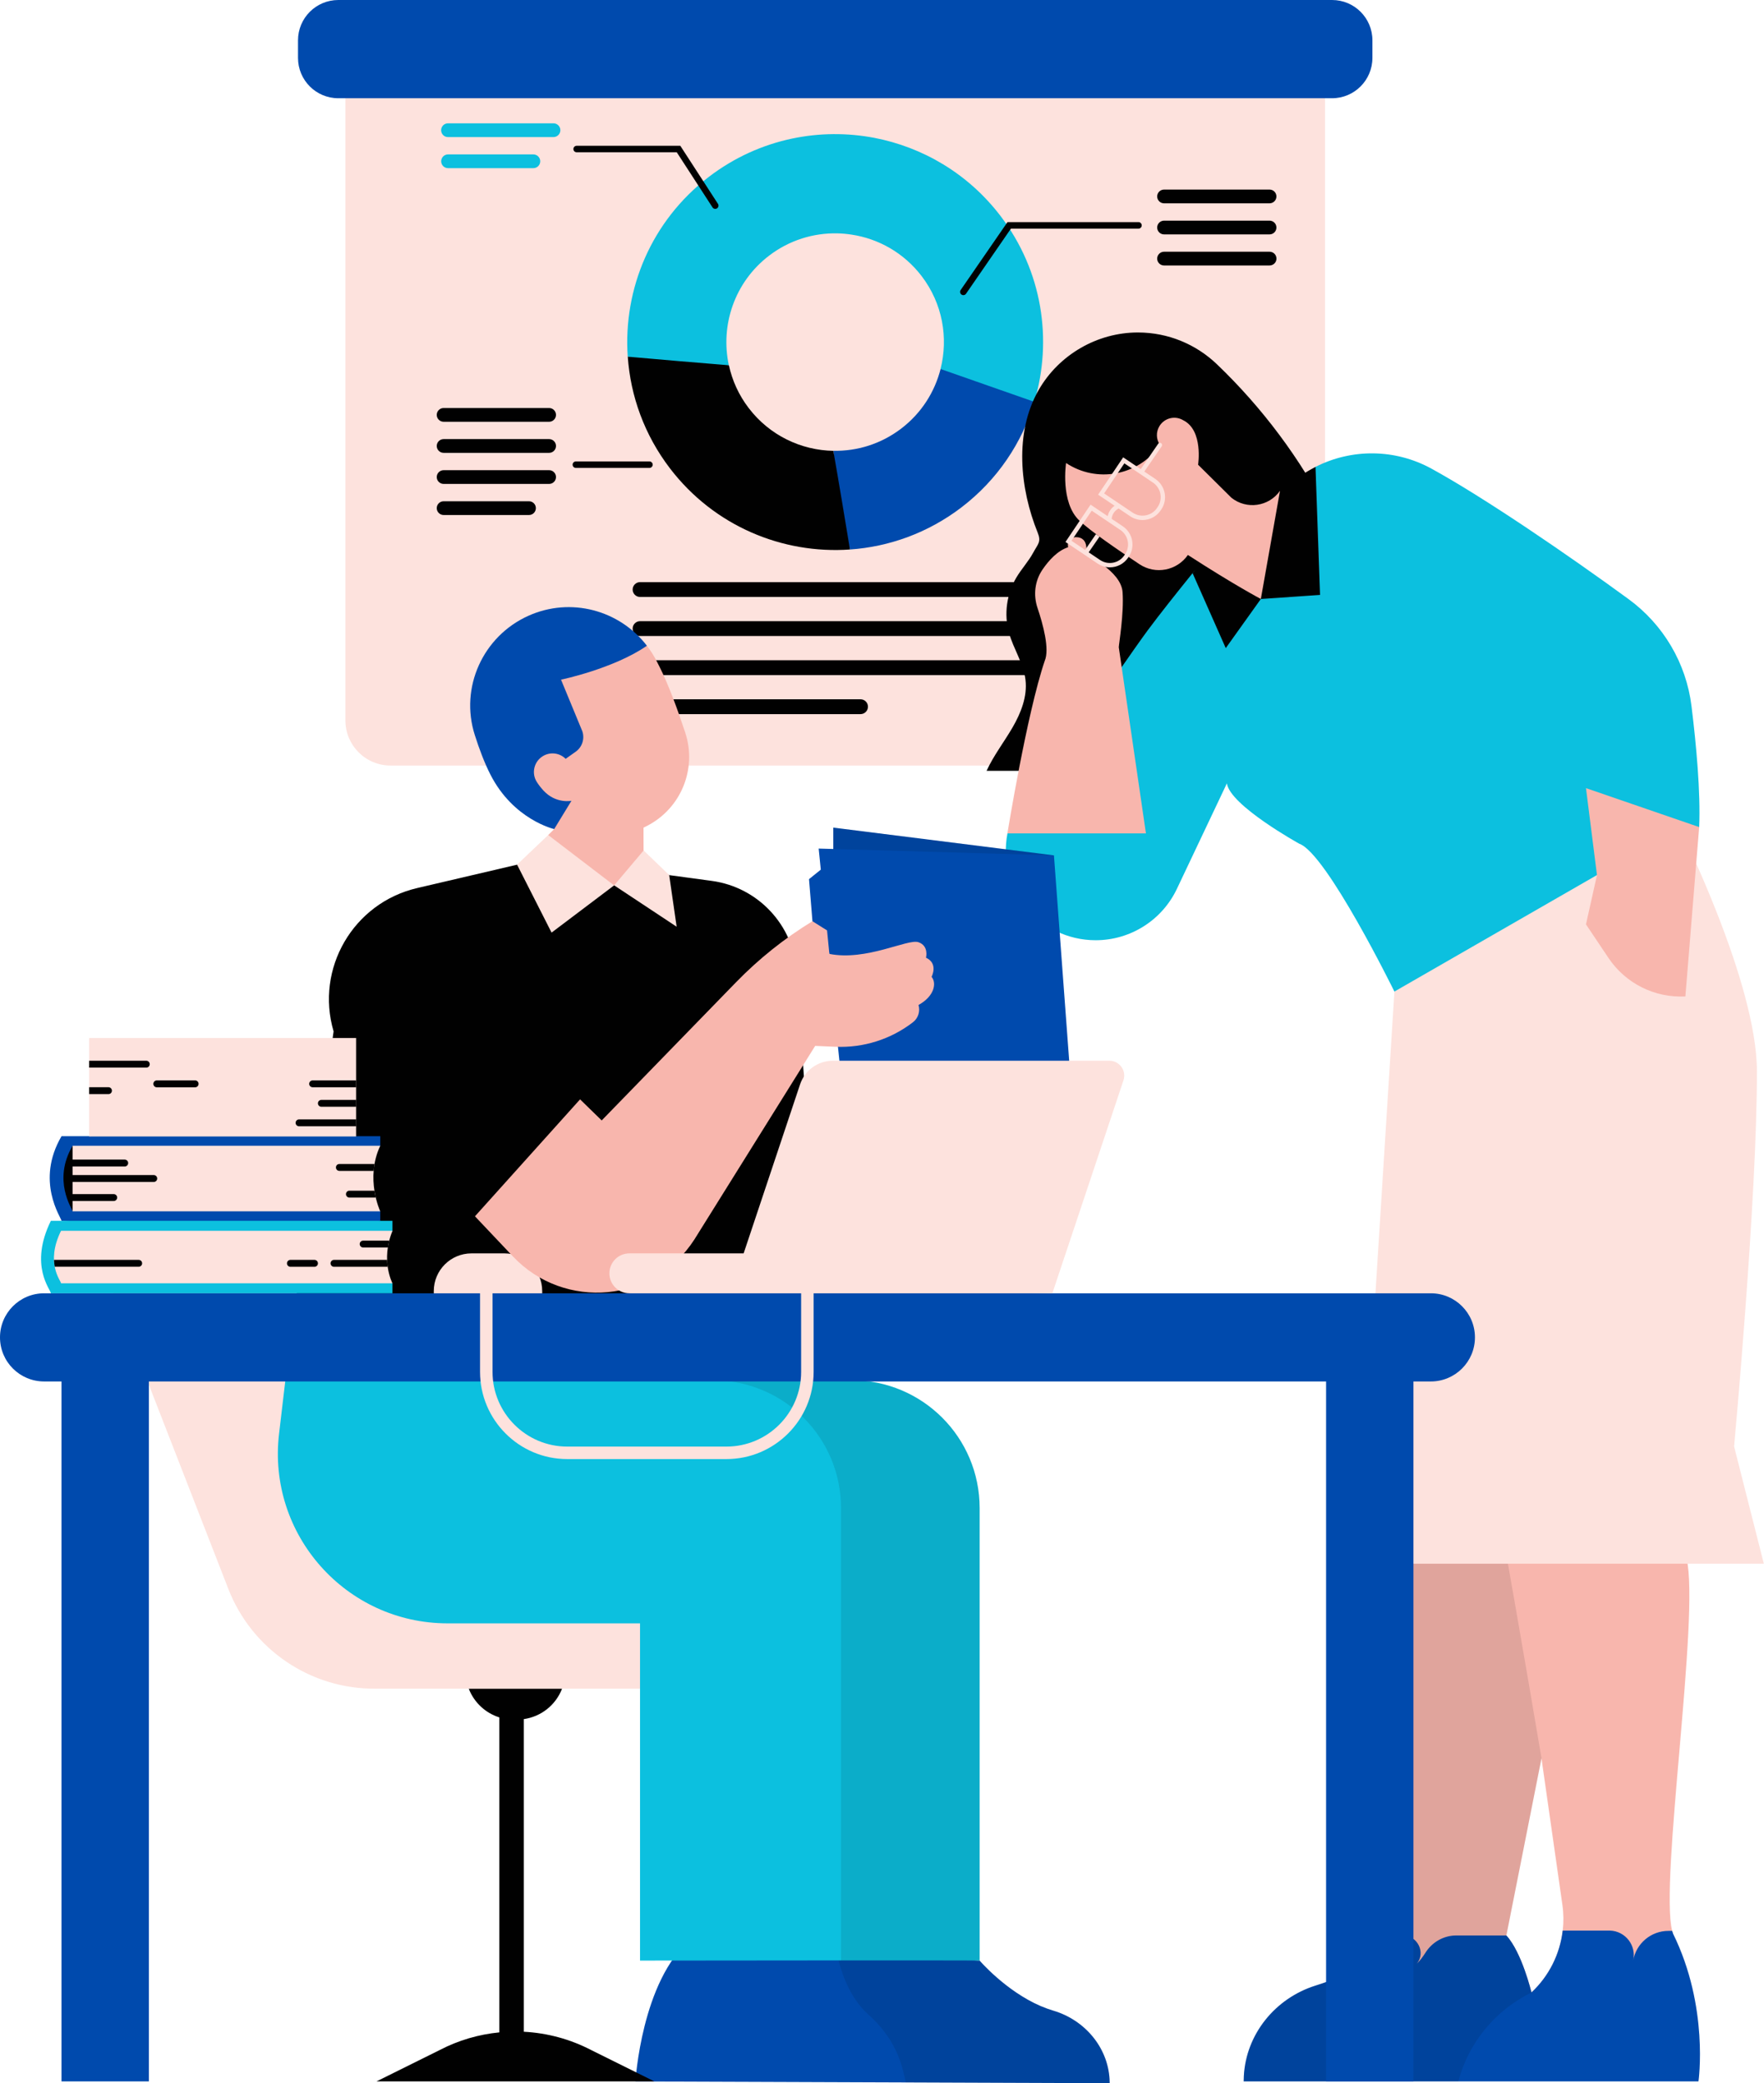
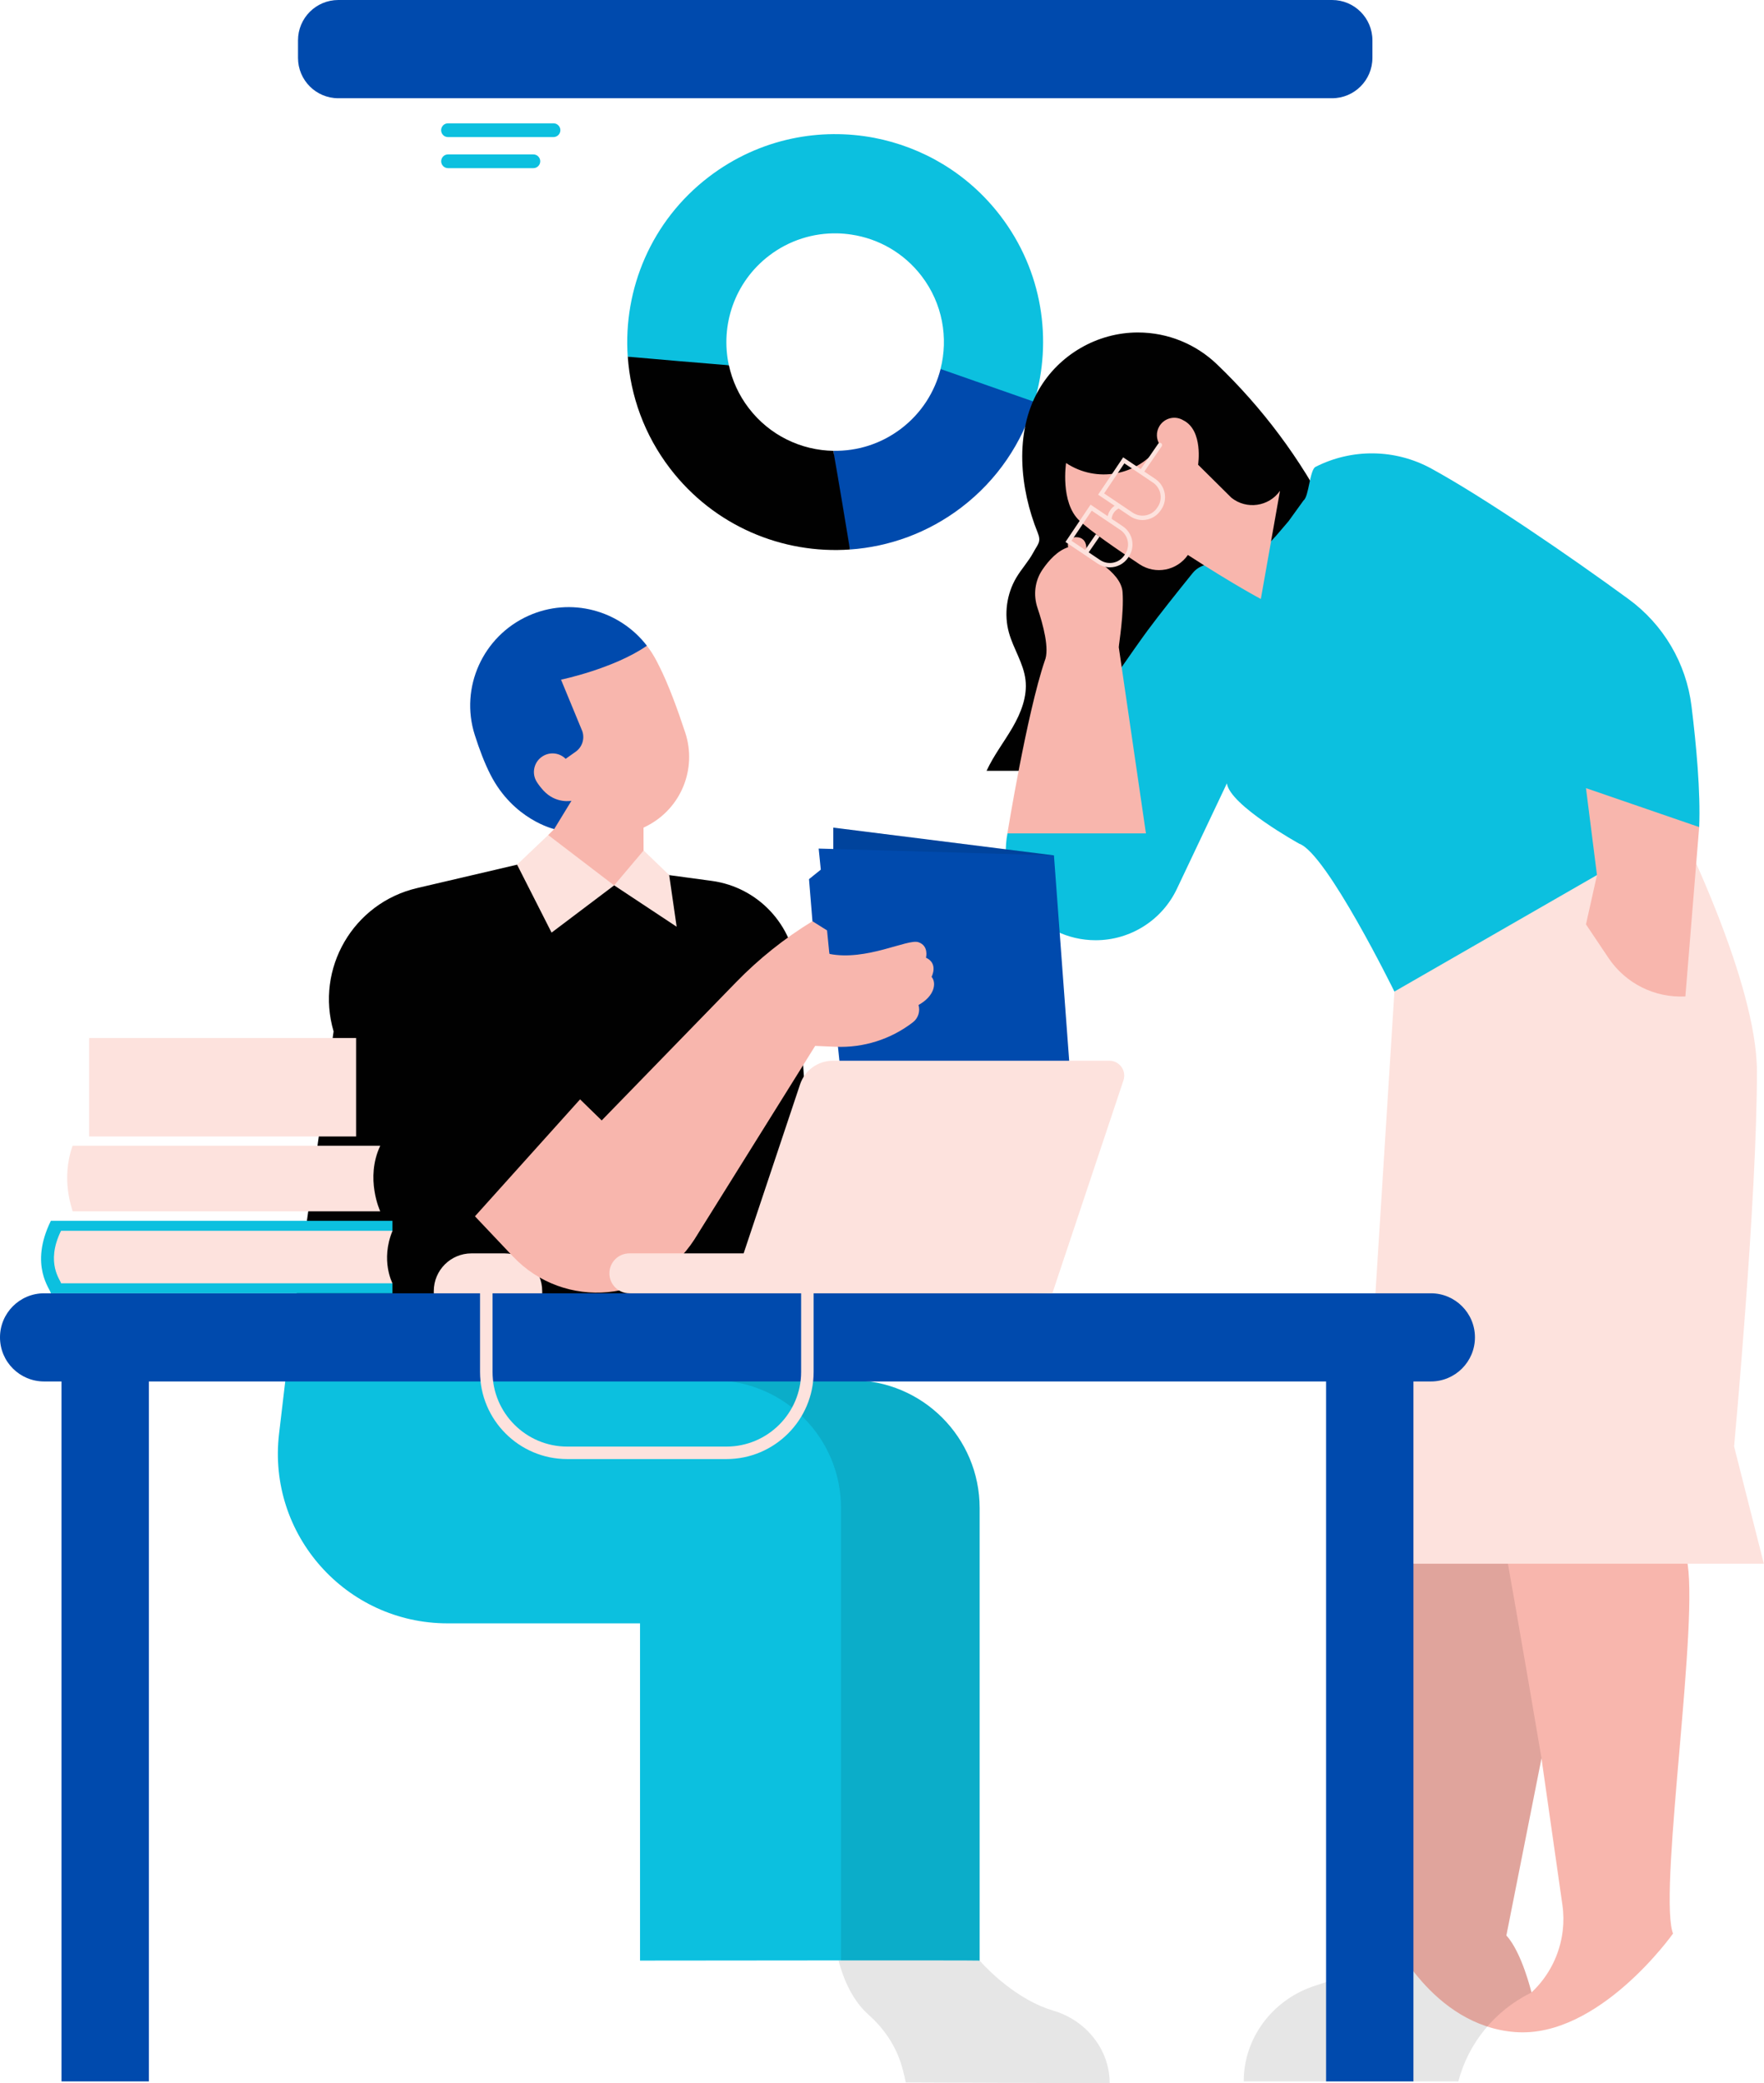
<svg xmlns="http://www.w3.org/2000/svg" fill="#000000" height="500" preserveAspectRatio="xMidYMid meet" version="1" viewBox="0.0 0.0 423.4 500.0" width="423.4" zoomAndPan="magnify">
  <g id="change1_1">
-     <path d="M307.2,183.74H93.73c-5.98,0-10.83-4.85-10.83-10.83V18c0-5.98,4.85-10.83,10.83-10.83H307.2 c5.98,0,10.83,4.85,10.83,10.83v154.92C318.03,178.89,313.18,183.74,307.2,183.74z M27.49,311.2l27.31,70.15 c5.67,14.57,19.76,24.11,35.39,23.96h22.33l14,5.56l8.26-5.56h80.59c3.53,0,6.39-2.86,6.39-6.39l0,0c0-3.53-2.86-6.39-6.39-6.39 h-22.77c-13.57,0-25.75-8.31-30.7-20.95l-24.35-62.17c-4.96-12.67-17.23-20.96-30.84-20.83l-64.33,0.59 C31.09,289.28,23.39,300.66,27.49,311.2" fill="#fde2dd" />
-   </g>
+     </g>
  <g id="change2_1">
    <path d="M240.12,51.8c10.1,13.21,12.57,29.85,8.14,44.64l-9.1,4.83l-13.41-12.71c1.9-7.47,0.5-15.71-4.55-22.31 c-4.28-5.59-10.37-8.97-16.82-9.94c-1.13-0.17-2.26-0.28-3.41-0.3c-5.7-0.12-11.49,1.62-16.37,5.35 c-8.31,6.35-11.74,16.72-9.66,26.31c-2.33-0.18-4.43,5.92-7.22,5.68c-5.4-0.45-11.88-7.29-17.05-7.75 c-1.12-16.17,5.63-32.58,19.48-43.16c6.1-4.66,12.93-7.7,19.97-9.18c6.51-1.37,13.2-1.41,19.67-0.19 C221.44,35.3,232.35,41.64,240.12,51.8z" fill="#0cc0df" />
  </g>
  <g id="change3_1">
    <path d="M216.32,102.86c4.86-3.71,8.04-8.8,9.44-14.29l22.51,7.88c-2.91,9.74-8.8,18.68-17.49,25.32 c-8.05,6.15-17.36,9.46-26.76,10.12c-0.45-2.72-4.57-6.37-5.1-9.55c-0.86-5.16,1.85-9.97,1.11-14.14 C205.7,108.31,211.45,106.58,216.32,102.86z" fill="#004aad" />
  </g>
  <g id="change4_1">
    <path d="M401.56,464.09c-0.07-0.19-0.14-0.4-0.2-0.64c-3.04-11.81,6.66-75.46,3.47-89.33 c-3.25-14.15-72.87-2.78-72.87-2.78l3.34,90.82c0,0-0.43,0.96-1.42,2.4c0,0,9.77,21.67,29.84,23.17 C383.78,489.23,401.56,464.09,401.56,464.09z M367.59,478.22c0,0-2.32-9.65-6.03-13.67l8.43-42.52c1.92,13.44,3.77,26.38,5.02,35.17 c0.3,2.08,0.32,4.15,0.08,6.18C374.43,469.03,371.79,474.31,367.59,478.22z" fill="#f8b6ad" />
  </g>
  <g id="change5_1">
    <path d="M204.01,131.89c-16.19,1.14-32.61-5.62-43.2-19.47c-6.16-8.06-9.48-17.39-10.13-26.81 c7.85,0.69,17.42,1.52,24.27,2.06c0.79,3.63,2.36,7.15,4.77,10.29c5.04,6.59,12.6,10.11,20.3,10.25 C201.21,114.94,202.84,124.74,204.01,131.89z M321.1,123.94c-0.46,0.16-2.51-0.49-2.05-0.31c-6.81-13.41-16.11-25.83-26.98-36.22 c-4.93-4.71-11.6-7.61-18.96-7.61c-9.75,0-18.95,5.34-23.8,13.79c-5.9,10.27-4.53,23.67-0.24,34.26c0.9,2.23,0.07,2.68-1.07,4.79 s-2.81,3.9-4.04,5.96c-2.35,3.94-3.02,8.85-1.79,13.26c1.07,3.86,3.5,7.33,3.97,11.31c0.48,4-1.1,7.98-3.13,11.47 c-2.03,3.49-4.53,6.71-6.21,10.37h39.26 M133.01,205.3l-8.91,2.24l-23.98,5.61c-15.32,3.58-24.49,19.3-20.05,34.4l0,0l-10.35,73.45 h127.54l-6.03-87.8c-0.77-11.17-9.28-20.26-20.37-21.77l-10.25-1.39l-7.43-3.68L133.01,205.3z" fill="#010101" />
  </g>
  <g id="change3_2">
-     <path d="M407.67,499.57h-52.79h-56.37c0-0.43,0.01-0.87,0.04-1.31c0.54-10.06,7.56-18.65,17.17-21.68 c1.15-0.36,2.42-0.79,3.83-1.31c7.93-2.87,12.3-7.8,14.32-10.73h2.86c3.49,0,5.55,4.08,3.34,6.78c-0.02,0.02-0.03,0.04-0.05,0.05 c0.82-0.8,1.52-1.74,2.1-2.66c1.61-2.57,4.39-4.17,7.42-4.17h12.02c3.72,4.02,6.03,13.67,6.03,13.67c4.19-3.91,6.83-9.19,7.49-14.84 h11.34c3.72,0.11,6.41,3.6,5.57,7.22c0.71-4.14,4.31-7.17,8.51-7.15h0.86c0,0,0,0,0,0c0.06,0.23,0.13,0.45,0.2,0.64 C410.26,481.72,407.67,499.57,407.67,499.57z M369.99,422.03L369.99,422.03L369.99,422.03 C369.99,422.03,369.99,422.03,369.99,422.03z M266.35,500c0-0.33-0.01-0.66-0.03-0.98c-0.46-7.73-6.01-14.19-13.43-16.41 c-0.99-0.3-2.04-0.67-3.12-1.13c-8.39-3.62-14.63-10.9-14.63-10.9l-69.35-5.09c-11.8,9.83-13.27,34.09-13.27,34.09L266.35,500z M266.35,500c0-0.33-0.01-0.66-0.03-0.98c-0.46-7.73-6.01-14.19-13.43-16.41c-0.99-0.3-2.04-0.67-3.12-1.13 c-8.39-3.62-14.63-10.9-14.63-10.9l-69.35-5.09c-11.8,9.83-13.27,34.09-13.27,34.09L266.35,500z M14.76,293.01l60.07,4.54 l16.44-4.54v-2.29l-8.05-7.06l8.05-8.67v-2.29h-5.79l-3.58-2.98l-60.49,2.98h-6.64C8.44,283.51,14.67,292.18,14.76,293.01z" fill="#004aad" />
-   </g>
+     </g>
  <g id="change2_2">
    <path d="M105.88,31.25c0-0.91,0.74-1.65,1.65-1.65h25.32c0.91,0,1.65,0.74,1.65,1.65c0,0.91-0.74,1.65-1.65,1.65 h-25.32C106.62,32.91,105.88,32.17,105.88,31.25z M128.02,37.06h-20.48c-0.91,0-1.65,0.74-1.65,1.65c0,0.91,0.74,1.65,1.65,1.65 h20.48c0.91,0,1.65-0.74,1.65-1.65C129.67,37.8,128.93,37.06,128.02,37.06z M407.84,198.51c0.36-8.34-0.7-19.78-1.84-29.02 c-1.26-10.28-6.73-19.56-15.09-25.68c-14.07-10.29-34.62-24.38-47.37-31.35c-8.71-4.76-19.12-4.82-27.79-0.4 c-1.39,0.71-1.58,7.11-2.86,8.04l-3.61,5l-2.91,3.4l-7.9,8.61c0,0-8.38-4.3-12.22,0.45c-3.68,4.56-8.01,9.99-10.82,13.79 c-5.75,7.77-33.62,48.69-33.62,48.69c-2.55,13.3,7.64,25.63,21.18,25.63h0c8.33,0,15.92-4.8,19.49-12.33l12-25.32 c0.75,5.31,17.38,14.49,17.38,14.49c6.55,2.31,22.83,35.49,22.83,35.49l50.54-4.75L407.84,198.51z M235.13,361.94 c0,41.03,0,108.7,0,108.63c0-0.1-81.51,0-81.51,0v-80.94h-46.18c-24.39,0-43.32-21.29-40.46-45.51l2.73-23.13l97.39,3.48l37.36,6.81 C221.41,331.28,235.13,345.01,235.13,361.94z M12.21,293.01h81.99v2.4l-6.14,8.64l6.14,3.96v2.4H12.21 C12.21,309.56,6.91,303.79,12.21,293.01z" fill="#0cc0df" />
  </g>
  <g id="change5_2">
    <path d="M361.56,464.55c3.72,4.02,6.03,13.67,6.03,13.67c-0.04,0.02-0.09,0.04-0.13,0.07 c-8.64,4.28-15,12.04-17.43,21.28h-51.51c0-0.43,0.01-0.87,0.04-1.31c0.54-10.06,7.56-18.65,17.17-21.68 c1.15-0.36,2.42-0.79,3.83-1.31c7.93-2.87,12.3-7.8,14.32-10.73h0.01c0.99-1.44,1.42-2.4,1.42-2.4l-3.34-90.82 c0,0,13.35-2.18,28.63-3.44c4.12,22.8,9.4,54.13,9.4,54.13L361.56,464.55z M252.89,482.61c-0.99-0.3-2.04-0.67-3.12-1.13 c-8.39-3.62-14.63-10.9-14.63-10.9l-0.06,0c0.04,0,0.06,0,0.06,0c0,0.07,0-67.6,0-108.63c0-16.93-13.73-30.65-30.66-30.65 l-15.61-2.85l-17.67,2.85c16.93,0,30.66,13.72,30.66,30.65c0,40.46,0,106.82,0,108.59c-0.17,0-0.48,0.04-0.58,0.04 c1.81,6.91,4.74,10.8,7.15,12.95c3.66,3.25,6.5,7.34,7.91,12.03c0.57,1.89,0.89,3.36,1.07,4.27l48.94,0.18 c0-0.33-0.01-0.66-0.03-0.98C265.87,491.28,260.32,484.82,252.89,482.61z" fill="#010101" opacity="0.1" />
  </g>
  <g id="change1_2">
    <path d="M423.36,375.31h-97.3l8.63-137.32l68.42-39.35c0,0,18.59,37.13,18.59,58.49c0.05,30.4-5.48,90.04-5.48,90.04 L423.36,375.31z M131.59,200.41l-7.48,7.12l8.28,16.31l15.02-11.34l15,9.93l-1.79-12.4l-6.13-5.9L131.59,200.41z M94.21,295.41 H14.65c-3.84,7.8,0,11.98,0,12.6h79.55C94.21,308.01,91.27,302.54,94.21,295.41z M91.27,275H17.42c-2.88,8.22-0.07,15.09,0,15.73 h73.84C91.27,290.73,87.56,282.85,91.27,275z M85.47,249.14H21.4v23.63h64.07V249.14z M113.17,319.75h7.92c5,0,9.05-4.05,9.05-9.05 v-0.82c0-5-4.05-9.05-9.05-9.05h-7.92c-5,0-9.05,4.05-9.05,9.05v0.82C104.13,315.7,108.18,319.75,113.17,319.75z" fill="#fde2dd" />
  </g>
  <g id="change5_3">
-     <path d="M248.19,141.5c0,0.98-0.8,1.78-1.78,1.78h-92.78c-0.98,0-1.78-0.8-1.78-1.78c0-0.98,0.8-1.78,1.78-1.78 h92.78C247.39,139.72,248.19,140.51,248.19,141.5z M246.41,149.09h-92.78c-0.98,0-1.78,0.8-1.78,1.78c0,0.98,0.8,1.78,1.78,1.78 h92.78c0.98,0,1.78-0.8,1.78-1.78C248.19,149.89,247.39,149.09,246.41,149.09z M246.41,158.47h-92.78c-0.98,0-1.78,0.8-1.78,1.78 c0,0.98,0.8,1.78,1.78,1.78h92.78c0.98,0,1.78-0.8,1.78-1.78C248.19,159.26,247.39,158.47,246.41,158.47z M206.55,167.84h-52.93 c-0.98,0-1.78,0.8-1.78,1.78s0.8,1.78,1.78,1.78h52.93c0.98,0,1.78-0.8,1.78-1.78S207.54,167.84,206.55,167.84z M138.41,36.55h24.03 l8.58,13.23c0.24,0.36,0.72,0.47,1.08,0.23l0,0c0.36-0.24,0.47-0.72,0.23-1.08l-9.04-13.94h-24.88c-0.43,0-0.78,0.35-0.78,0.78 C137.63,36.2,137.98,36.55,138.41,36.55z M138.22,112.31h17.66c0.43,0,0.78-0.35,0.78-0.78s-0.35-0.78-0.78-0.78h-17.66 c-0.43,0-0.78,0.35-0.78,0.78S137.79,112.31,138.22,112.31z M273.26,53.31h-31.44l-11.24,16.3c-0.25,0.36-0.16,0.84,0.2,1.09 c0.36,0.25,0.84,0.16,1.09-0.2l10.77-15.62h30.62c0.43,0,0.78-0.35,0.78-0.78v0C274.04,53.66,273.69,53.31,273.26,53.31z M106.48,101.23h25.32c0.91,0,1.65-0.74,1.65-1.65s-0.74-1.65-1.65-1.65h-25.32c-0.91,0-1.65,0.74-1.65,1.65 S105.57,101.23,106.48,101.23z M106.48,108.69h25.32c0.91,0,1.65-0.74,1.65-1.65s-0.74-1.65-1.65-1.65h-25.32 c-0.91,0-1.65,0.74-1.65,1.65S105.57,108.69,106.48,108.69z M106.48,116.15h25.32c0.91,0,1.65-0.74,1.65-1.65s-0.74-1.65-1.65-1.65 h-25.32c-0.91,0-1.65,0.74-1.65,1.65S105.57,116.15,106.48,116.15z M106.48,123.61h20.49c0.91,0,1.65-0.74,1.65-1.65 s-0.74-1.65-1.65-1.65h-20.49c-0.91,0-1.65,0.74-1.65,1.65S105.57,123.61,106.48,123.61z M279.4,48.8h25.32 c0.91,0,1.65-0.74,1.65-1.65c0-0.91-0.74-1.65-1.65-1.65H279.4c-0.91,0-1.65,0.74-1.65,1.65C277.75,48.06,278.49,48.8,279.4,48.8z M279.4,56.26h25.32c0.91,0,1.65-0.74,1.65-1.65c0-0.91-0.74-1.65-1.65-1.65H279.4c-0.91,0-1.65,0.74-1.65,1.65 C277.75,55.52,278.49,56.26,279.4,56.26z M306.38,62.07c0-0.91-0.74-1.65-1.65-1.65H279.4c-0.91,0-1.65,0.74-1.65,1.65 s0.74,1.65,1.65,1.65h25.32C305.64,63.72,306.38,62.98,306.38,62.07z M315.75,112.07c-1.39,0.71-2.74,1.52-4.03,2.46l-4.49,3.27 l-3.43,6.41l-10.57,4.78c0,0-3.15,3.8-6.99,8.56l7.97,18.01l8.42-11.79l14.21-0.98L315.75,112.07z M125.73,487.65v-75.04 c4.11-0.58,7.64-3.33,9.17-7.28v0h-22.38l0,0c1.3,3.34,4.03,5.83,7.33,6.87v75.6c-4.93,0.48-9.78,1.88-14.29,4.23l-15.2,7.54h66.71 l-15.2-7.54C136.79,489.39,131.29,487.94,125.73,487.65z M33.28,302.39H12.96c0.02,0.6,0.09,1.15,0.18,1.65h20.14 c0.46,0,0.83-0.37,0.83-0.83S33.74,302.39,33.28,302.39z M75.48,302.39h-5.77c-0.46,0-0.83,0.37-0.83,0.83s0.37,0.83,0.83,0.83h5.77 c0.46,0,0.83-0.37,0.83-0.83S75.94,302.39,75.48,302.39z M36.9,282.03H17.42v-2.05h12.51c0.46,0,0.83-0.37,0.83-0.83 c0-0.46-0.37-0.83-0.83-0.83H17.42V275c-4.89,8.37-0.07,15.09,0,15.73v-2.47h9.87c0.46,0,0.83-0.37,0.83-0.83s-0.37-0.83-0.83-0.83 h-9.87v-2.91H36.9c0.46,0,0.83-0.37,0.83-0.83C37.73,282.4,37.36,282.03,36.9,282.03z M80.63,280.2c0,0.46,0.37,0.83,0.83,0.83h8.23 c0.04-0.54,0.1-1.09,0.2-1.65h-8.44C81,279.37,80.63,279.74,80.63,280.2z M83.87,285.78c-0.46,0-0.83,0.37-0.83,0.83 c0,0.46,0.37,0.83,0.83,0.83h6.33c-0.12-0.51-0.23-1.05-0.33-1.65H83.87z M92.91,302.39H80.17c-0.46,0-0.83,0.37-0.83,0.83 s0.37,0.83,0.83,0.83h12.88C92.99,303.53,92.93,302.98,92.91,302.39z M86.34,298.59c0,0.46,0.37,0.83,0.83,0.83h5.93 c0.08-0.53,0.19-1.09,0.34-1.65h-6.26C86.71,297.76,86.34,298.13,86.34,298.59z M46.83,259.31h-9.19c-0.46,0-0.83,0.37-0.83,0.83 c0,0.46,0.37,0.83,0.83,0.83h9.19c0.46,0,0.83-0.37,0.83-0.83C47.66,259.68,47.29,259.31,46.83,259.31z M26.86,261.78 c0-0.46-0.37-0.83-0.83-0.83H21.4v1.65h4.64C26.49,262.61,26.86,262.24,26.86,261.78z M35.94,255.42c0-0.46-0.37-0.83-0.83-0.83 H21.4v1.65h13.72C35.57,256.25,35.94,255.88,35.94,255.42z M71.78,270.32h13.7v-1.65h-13.7c-0.46,0-0.83,0.37-0.83,0.83 C70.95,269.95,71.32,270.32,71.78,270.32z M76.31,264.81c0,0.46,0.37,0.83,0.83,0.83h8.34v-1.65h-8.34 C76.68,263.99,76.31,264.36,76.31,264.81z M75.04,260.96h10.43v-1.65H75.04c-0.46,0-0.83,0.37-0.83,0.83 C74.21,260.59,74.58,260.96,75.04,260.96z" fill="#010101" />
-   </g>
+     </g>
  <g id="change3_3">
    <path d="M319.72,23.58H81.21c-5.35,0-9.68-4.33-9.68-9.68V9.68c0-5.35,4.33-9.68,9.68-9.68h238.52 c5.35,0,9.68,4.33,9.68,9.68v4.22C329.4,19.25,325.07,23.58,319.72,23.58z M194.98,220.8l0.53,7.73c0,0,1.79,0.09,3.5,0.13 c0.23,2.59,3.76,42.64,4.79,43.01c1.07,0.38,54.53,5.84,54.53,5.84l-5.36-72.21l-52.96-6.66v5.13l-3.51-0.1l0.51,5.06 c-1.4,1.11-2.83,2.28-2.83,2.28L194.98,220.8z M113.96,176.41c-3.64-11.39,1.95-23.7,12.86-28.61c10.16-4.57,21.88-1.37,28.45,7.19 l-8.48,41.64l-13.77,2.36c0,0-9.79-2.22-15.32-13.1C116.29,183.12,115.04,179.81,113.96,176.41z M354.02,320.99 c0,5.84-4.74,10.58-10.58,10.58h-4.18v168h-20.97v-168H35.73v168H14.76v-168h-4.18C4.74,331.57,0,326.84,0,320.99 c0-5.84,4.74-10.58,10.58-10.58h140.48l7.77-2.4l93.76,2.4h90.85C349.28,310.41,354.02,315.15,354.02,320.99z" fill="#004aad" />
  </g>
  <g id="change5_4">
    <path d="M200.02,203.77v-5.13l52.96,6.66L200.02,203.77z" fill="#010101" opacity="0.1" />
  </g>
  <g id="change4_2">
    <path d="M295.57,119.47c3.64,2.9,8.98,2.14,11.66-1.67l0,0l-4.6,25.96c0,0-6.26-3.28-17.51-10.56l0,0 c-2.62,3.78-7.78,4.77-11.61,2.23c-5.16-3.42-11.76-7.95-14.42-10.46c-4.66-4.38-3.21-13.84-3.21-13.84l0,0 c7.29,4.84,17.09,3.1,22.28-3.95l0.25-0.39c-0.9-1.32-0.99-3.08-0.12-4.52l0,0c1.2-1.96,3.75-2.59,5.72-1.4 c4.86,2.41,3.56,10.67,3.56,10.67L295.57,119.47z M268.53,155.34c0.03-0.83,1.28-8.13,0.91-13.24s-8.86-8.98-8.86-8.98 s1.15-4.21-2.43-4.2c-2.36,0.29-1.77,2.42-1.77,2.42c-2.54,0.83-4.64,3.14-6.16,5.37c-1.84,2.69-2.24,6.1-1.2,9.19 c1.35,4.01,2.94,9.89,1.74,12.71c-4.31,12.71-8.96,41.42-8.96,41.42h33.25L268.53,155.34z M407.84,198.51l-27.17-9.35l2.64,20.88 l-2.64,11.82l5.4,8.06c4.1,6.12,11.11,9.63,18.46,9.24L407.84,198.51z M164.47,175.83c-1.84-5.59-4.04-11.58-6.23-15.92 c-0.23-0.46-0.46-0.91-0.7-1.37c-0.66-1.27-1.43-2.45-2.27-3.55c-7.99,5.52-20.61,8.14-20.61,8.14l5.12,12.4 c0.6,1.81-0.05,3.79-1.6,4.89l-2.41,1.71c-1.44-1.44-3.73-1.75-5.53-0.61c-2.1,1.32-2.72,4.1-1.38,6.18 c0.42,0.66,0.95,1.35,1.6,2.06c2.98,3.22,6.7,2.44,6.7,2.44l-4.15,6.8l-1.43,1.42l15.82,12.09l7.07-8.37l-0.01-5.49l0.83-0.42 C163.47,194.04,167.34,184.54,164.47,175.83z M223.6,234.45c0,0,1.7-3.18-1.34-4.59c0,0,0.75-2.86-1.83-3.72s-12.49,4.58-21.36,2.81 l-0.56-5.64l-3.51-2.2c-6.7,4.1-12.87,9.02-18.34,14.65l-32.24,33.16l-5.19-5.06l-25.23,28.07c2.8,2.96,5.92,6.26,9.11,9.63 c12.4,13.1,33.8,11.1,43.56-4.07l28.99-46.46l4.9,0.21c6.68,0.29,13.25-1.79,18.55-5.87v0c1.27-0.97,1.8-2.63,1.35-4.16 C224.31,239.09,224.85,235.94,223.6,234.45z" fill="#f8b6ad" />
  </g>
  <g id="change1_3">
    <path d="M277.32,114.97l-2.66-1.79l4.19-6.08c0.33-0.62-0.46-1.13-0.86-0.59l-4.19,6.09l-4.21-2.83l-6.02,8.96 l3.96,2.66c-1.08,0.76-1.5,1.76-1.66,2.49l-4.11-2.76l-6.02,8.96l7.74,5.2c0.9,0.6,1.91,0.89,2.92,0.89c1.69,0,3.35-0.81,4.37-2.32 l0.16-0.24v0c1.62-2.4,0.97-5.67-1.43-7.29l-2.67-1.79c0.04-0.51,0.29-1.73,1.66-2.49l2.81,1.89c0.9,0.6,1.92,0.89,2.92,0.89 c1.69,0,3.35-0.81,4.37-2.32l0.16-0.24v0C280.36,119.86,279.72,116.59,277.32,114.97z M268.9,127.19c1.92,1.29,2.44,3.91,1.14,5.84 l-0.16,0.24c-1.29,1.92-3.91,2.44-5.84,1.14l-2.73-1.84l2.6-3.77l-0.86-0.59l-2.6,3.78l-3.27-2.2l4.86-7.22L268.9,127.19z M277.88,121.67l-0.16,0.24c-1.29,1.92-3.91,2.43-5.84,1.14l-6.87-4.62l4.86-7.22l6.87,4.62 C278.66,117.13,279.17,119.75,277.88,121.67z M269.66,259.29l-17.07,51.12h-57.3v18.87c0,11.53-9.38,20.92-20.92,20.92h-38.23 c-11.53,0-20.92-9.38-20.92-20.92v-23h3v23c0,9.88,8.04,17.92,17.92,17.92h38.23c9.88,0,17.92-8.04,17.92-17.92v-18.87h-9.38h-7.62 h-24.23c-2.64,0-4.79-2.14-4.79-4.79s2.14-4.79,4.79-4.79h27.43l13.55-40.58c1.13-3.38,4.3-5.66,7.86-5.66h66.38 C268.71,254.6,270.43,256.98,269.66,259.29z" fill="#fde2dd" />
  </g>
</svg>